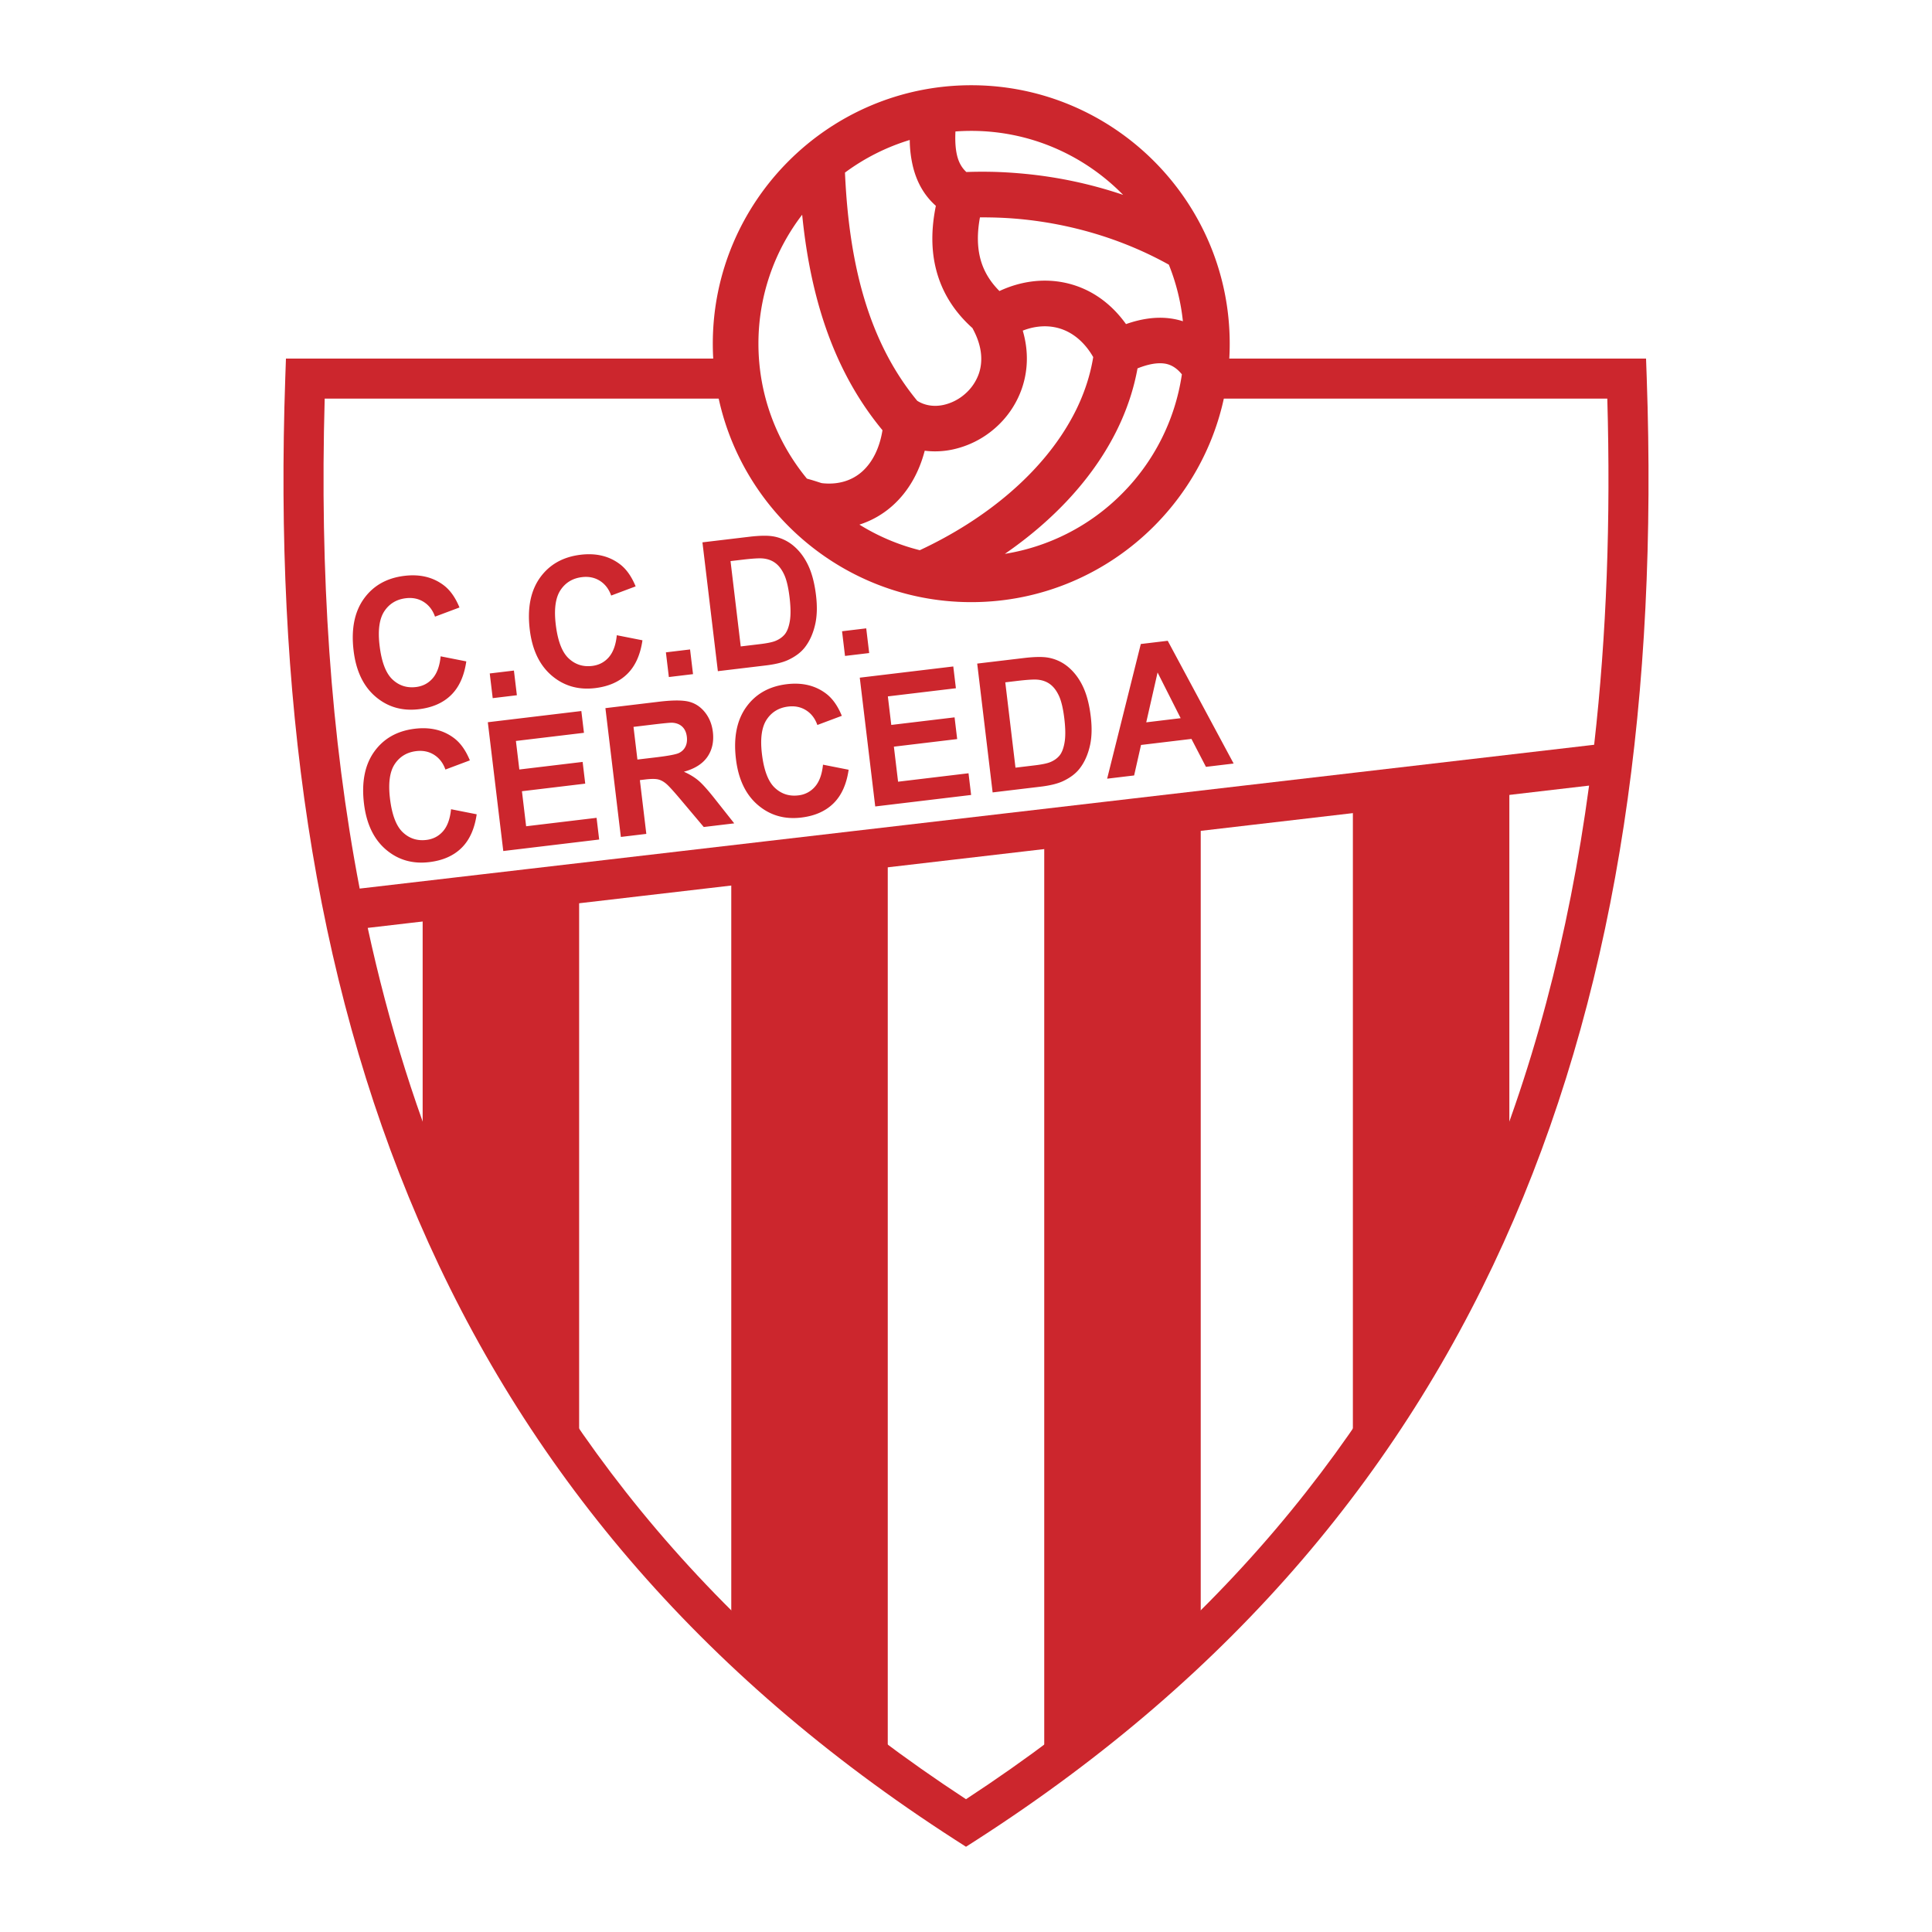
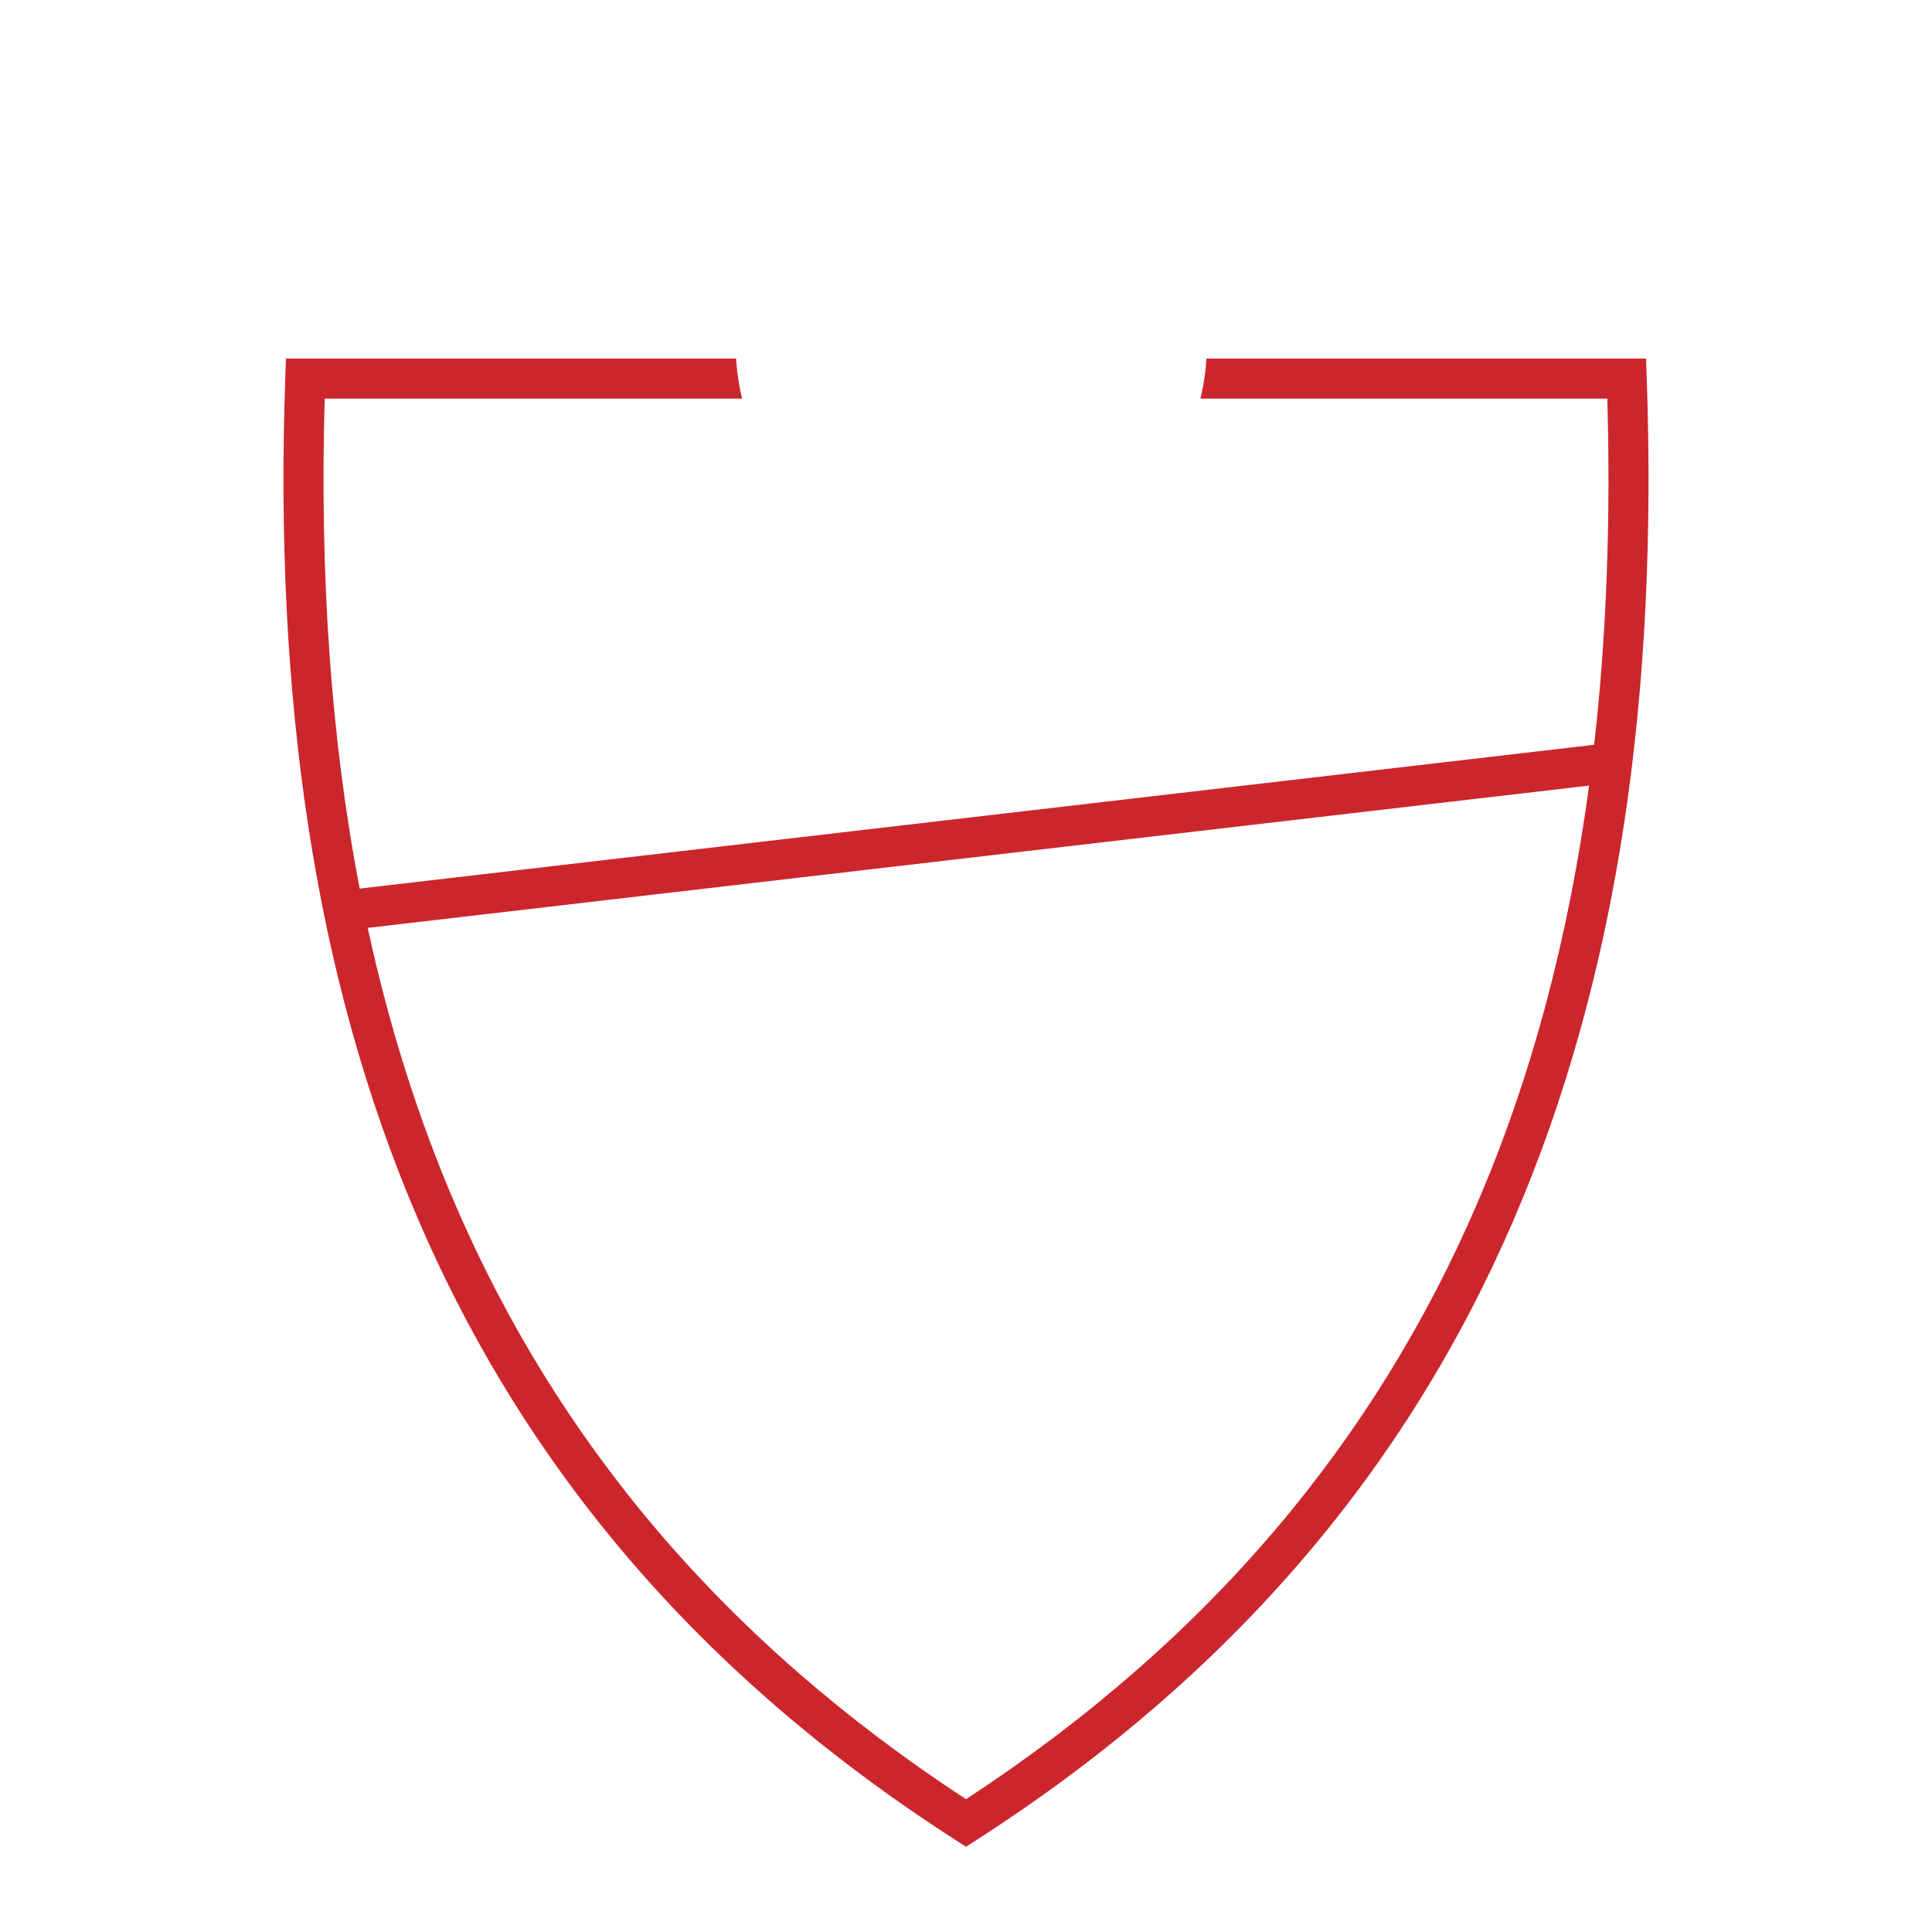
<svg xmlns="http://www.w3.org/2000/svg" width="2500" height="2500" viewBox="0 0 192.756 192.756">
-   <path fill-rule="evenodd" clip-rule="evenodd" fill="#fff" d="M0 0h192.756v192.756H0V0z" />
-   <path d="M42.168 90.085l15.612-2.403v59.529c-5.883-8.336-11.203-17.424-15.612-27.73V90.085zM72.959 86.321l15.613-1.815v92.814l-15.613-13.222V86.321zM104.184 82.433l15.613-1.556v82.443l-15.613 13.481V82.433zM134.977 78.803l15.611-2.333v40.185c-4.041 12.014-9.504 21.174-15.611 29.037V78.803zM43.965 65.482l2.557.505c-.208 1.447-.712 2.565-1.507 3.349-.795.786-1.871 1.26-3.22 1.422-1.671.2-3.116-.218-4.328-1.254-1.215-1.037-1.945-2.568-2.188-4.588-.256-2.139.086-3.867 1.024-5.178.94-1.312 2.292-2.076 4.053-2.286 1.539-.185 2.845.129 3.918.943.637.482 1.161 1.221 1.569 2.213l-2.441.915c-.228-.647-.604-1.136-1.12-1.465s-1.115-.454-1.789-.373c-.932.111-1.648.545-2.147 1.296-.498.753-.658 1.898-.474 3.428.194 1.624.621 2.749 1.274 3.368.653.623 1.441.878 2.354.769.676-.081 1.232-.37 1.664-.866.434-.497.703-1.229.8-2.195l.001-.003zm5.192 4.172l-.295-2.463 2.412-.289.295 2.463-2.412.289zm12.383-6.277l2.558.505c-.209 1.447-.712 2.564-1.508 3.349-.795.786-1.871 1.261-3.22 1.422-1.671.2-3.116-.218-4.329-1.253-1.215-1.038-1.945-2.569-2.187-4.588-.257-2.139.086-3.867 1.024-5.179.94-1.312 2.292-2.075 4.053-2.286 1.539-.184 2.846.13 3.918.943.637.482 1.161 1.221 1.569 2.213l-2.441.915c-.228-.647-.604-1.137-1.12-1.466-.517-.328-1.115-.453-1.789-.372-.932.111-1.649.545-2.147 1.296-.498.753-.657 1.898-.474 3.428.194 1.624.621 2.749 1.274 3.368.654.622 1.442.878 2.355.768.676-.081 1.232-.37 1.663-.866.434-.497.703-1.229.8-2.194l.001-.003zm5.192 4.171l-.295-2.463 2.411-.289.295 2.463-2.411.289zm3.351-13.438l4.642-.553c1.046-.125 1.857-.14 2.425-.042a4.248 4.248 0 0 1 2.037.956c.593.504 1.078 1.151 1.45 1.939.373.788.633 1.784.777 2.987.127 1.059.106 1.987-.058 2.783-.204.971-.562 1.782-1.075 2.431-.388.491-.943.906-1.663 1.24-.54.247-1.28.428-2.217.54l-4.779.572-1.539-12.853zm2.802 1.87l1.018 8.514 1.897-.227c.708-.084 1.217-.188 1.522-.305.398-.154.719-.375.959-.657.242-.284.416-.726.518-1.32.103-.597.095-1.394-.024-2.387-.119-.992-.297-1.744-.532-2.255s-.527-.9-.871-1.159c-.344-.262-.761-.418-1.249-.466-.364-.037-1.065.004-2.099.128l-1.139.134zm11.422 9.463l-.295-2.463 2.412-.289.295 2.464-2.412.288zM45.002 80.737l2.557.505c-.208 1.447-.711 2.565-1.507 3.349-.795.786-1.871 1.261-3.221 1.422-1.671.201-3.115-.218-4.328-1.253-1.215-1.038-1.945-2.569-2.188-4.589-.256-2.139.086-3.867 1.024-5.179.941-1.312 2.292-2.075 4.053-2.286 1.539-.185 2.846.13 3.918.943.637.482 1.161 1.221 1.569 2.213l-2.44.915c-.228-.646-.604-1.137-1.121-1.465-.516-.329-1.115-.454-1.789-.373-.932.112-1.648.546-2.147 1.296-.498.753-.657 1.898-.474 3.428.194 1.624.621 2.749 1.274 3.368.653.623 1.441.878 2.355.769.676-.081 1.232-.37 1.664-.866.434-.497.702-1.229.8-2.195l.001-.002zm5.21 4.17l-1.542-12.85L58 70.939l.261 2.174-6.788.812.341 2.848 6.315-.756.26 2.167-6.315.757.418 3.496 7.028-.842.259 2.165-9.567 1.147zm11.732-1.406l-1.542-12.85 5.348-.641c1.343-.161 2.336-.162 2.971-.006.635.158 1.173.513 1.609 1.057.436.546.702 1.201.792 1.958.116.966-.067 1.797-.544 2.491-.479.694-1.263 1.19-2.346 1.485.587.261 1.086.565 1.49.915.403.349.97.989 1.695 1.915l1.837 2.321-3.04.364-2.17-2.575c-.771-.92-1.294-1.499-1.564-1.729-.271-.232-.548-.381-.827-.445-.281-.063-.714-.062-1.298.009l-.514.062.643 5.365-2.54.304zm1.651-7.721l1.879-.223c1.218-.146 1.974-.291 2.263-.43.291-.142.509-.352.647-.629.14-.277.188-.612.142-.996-.051-.432-.208-.768-.463-1.007-.258-.239-.598-.369-1.017-.39-.208-.003-.832.055-1.859.178l-1.982.238.39 3.259zm18.516.512l2.558.505c-.209 1.447-.712 2.565-1.508 3.349-.795.786-1.871 1.261-3.22 1.422-1.672.2-3.116-.218-4.329-1.254-1.215-1.038-1.945-2.568-2.187-4.588-.257-2.139.086-3.867 1.024-5.179.94-1.312 2.292-2.075 4.053-2.286 1.539-.185 2.845.13 3.918.943.637.482 1.161 1.221 1.569 2.213l-2.441.915c-.228-.647-.604-1.137-1.12-1.465-.517-.329-1.115-.454-1.789-.373-.931.112-1.649.545-2.147 1.296-.498.753-.657 1.898-.474 3.428.195 1.624.621 2.749 1.274 3.368.654.623 1.441.878 2.355.769a2.524 2.524 0 0 0 1.663-.867c.434-.497.703-1.229.8-2.194l.001-.002zm5.211 4.169l-1.542-12.85 9.329-1.118.261 2.174-6.789.812.341 2.848 6.316-.756.259 2.167-6.315.757.419 3.496 7.028-.842.259 2.165-9.566 1.147zm10.174-14.255l4.643-.553c1.045-.125 1.855-.14 2.424-.042a4.239 4.239 0 0 1 2.037.956c.592.504 1.078 1.151 1.449 1.939.373.788.635 1.784.777 2.988.127 1.059.107 1.986-.057 2.782-.205.971-.562 1.783-1.076 2.431-.389.492-.943.906-1.662 1.24-.541.247-1.281.428-2.217.54l-4.779.572-1.539-12.853zm2.801 1.87l1.018 8.514 1.898-.228c.707-.084 1.217-.188 1.521-.305.398-.154.719-.375.959-.657.242-.285.416-.727.518-1.321.104-.597.096-1.393-.023-2.387-.119-.992-.297-1.744-.531-2.255-.236-.511-.527-.9-.871-1.159-.344-.262-.762-.418-1.248-.466-.365-.037-1.066.004-2.1.128l-1.141.136zm22.783 8.102l-2.762.331-1.447-2.787-5.031.603-.688 3.042-2.693.323 3.359-13.437 2.686-.322 6.576 12.247zm-5.285-4.525l-2.303-4.56-1.131 4.974 3.434-.414z" fill-rule="evenodd" clip-rule="evenodd" fill="#cc262d" />
  <path d="M35.885 88.654l123.164-14.348c1.25-10.992 1.654-22.513 1.312-34.535H32.395c-.493 17.369.567 33.69 3.49 48.883zM158.543 78.38L36.688 92.576c2.094 9.668 4.974 18.864 8.722 27.567 10.105 23.459 26.549 43.385 50.968 59.363 24.419-15.979 40.862-35.904 50.968-59.363 5.541-12.866 9.183-26.81 11.197-41.763zM41.745 121.719C31.21 97.264 27.368 69.118 28.462 37.711l.067-1.934h135.698l.068 1.934c1.094 31.407-2.75 59.552-13.283 84.007-10.564 24.523-27.83 45.285-53.557 61.842l-1.077.691-1.076-.691c-25.728-16.556-42.994-37.318-53.557-61.841z" fill="#cc262d" />
  <path d="M96.903 10.781c12.949 0 23.511 10.562 23.511 23.51 0 12.949-10.562 23.51-23.511 23.51-12.948 0-23.51-10.561-23.51-23.51 0-12.949 10.562-23.51 23.51-23.51z" fill-rule="evenodd" clip-rule="evenodd" fill="#fff" />
-   <path d="M96.903 8.504c7.103 0 13.55 2.896 18.222 7.566 4.67 4.67 7.564 11.117 7.564 18.219v.001c0 7.103-2.895 13.55-7.566 18.221-4.67 4.67-11.117 7.565-18.219 7.565h-.001c-7.103 0-13.55-2.896-18.221-7.566-4.67-4.67-7.565-11.117-7.566-18.22v-.001c0-7.103 2.896-13.55 7.566-18.221C83.353 11.4 89.8 8.504 96.903 8.504zm15.439 23.831c1.594-.561 3.07-.749 4.432-.564a7.26 7.26 0 0 1 1.244.28 20.971 20.971 0 0 0-1.404-5.647c-4.75-2.636-9.873-4.074-14.826-4.547a38.43 38.43 0 0 0-2.977-.163 36.056 36.056 0 0 0-1.041-.005c-.285 1.541-.279 2.928.049 4.158.311 1.167.934 2.229 1.896 3.19 2.014-.945 4.268-1.288 6.449-.846 2.293.464 4.471 1.773 6.168 4.13l.01.014zm5.574 5.015c-.502-.629-1.084-.988-1.748-1.079-.73-.099-1.623.062-2.678.483a22.384 22.384 0 0 1-.764 3.005 24.46 24.46 0 0 1-1.74 4.019c-2.398 4.436-6.174 8.342-10.732 11.481a21.207 21.207 0 0 0 11.65-5.966 21.22 21.22 0 0 0 6.012-11.943zM91.767 54.894c6.608-3.082 12.219-7.722 15.217-13.268a19.702 19.702 0 0 0 1.418-3.271c.293-.891.518-1.801.668-2.729a7.905 7.905 0 0 0-.42-.654c-.961-1.335-2.15-2.067-3.377-2.315-1.066-.216-2.188-.082-3.232.331.613 2.092.504 4.068-.098 5.798a9.292 9.292 0 0 1-2.752 4.004 9.404 9.404 0 0 1-4.201 2.068 8.378 8.378 0 0 1-2.73.11c-.577 2.218-1.655 4.06-3.123 5.403a9.1 9.1 0 0 1-3.393 1.97 21.174 21.174 0 0 0 6.023 2.553zm-11.254-7.132c.271.064.532.145.812.232.309.097.618.2.635.202.223.026-.046.001.11.017h.009c1.606.164 2.974-.285 3.981-1.206 1.003-.917 1.701-2.32 1.985-4.085-2.892-3.492-4.866-7.472-6.168-11.808-.924-3.078-1.509-6.323-1.844-9.692a21.114 21.114 0 0 0-4.364 12.867v.001c0 5.102 1.817 9.794 4.837 13.463.22.053.109.031.007.009-.001 0 0 0 0 0zm3.79-30.542c.198 4.479.769 8.724 1.932 12.597 1.129 3.761 2.82 7.191 5.278 10.17.774.489 1.688.603 2.57.423a4.841 4.841 0 0 0 2.156-1.071 4.777 4.777 0 0 0 1.417-2.048c.41-1.181.344-2.651-.494-4.285l-.139-.271c-1.84-1.651-3.02-3.562-3.598-5.732-.529-1.984-.53-4.139-.054-6.467-1.22-1.083-1.926-2.438-2.293-3.946a11.773 11.773 0 0 1-.312-2.625 21.226 21.226 0 0 0-6.463 3.255zm11.022-4.104c-.042.873-.009 1.696.165 2.407.155.636.44 1.2.925 1.639.798-.03 1.62-.037 2.466-.021 1.035.02 2.146.085 3.334.198a43.58 43.58 0 0 1 9.84 2.103l-.15-.151c-3.848-3.848-9.154-6.233-15-6.233h-.002c-.531 0-1.058.02-1.578.058z" fill="#cc262d" />
</svg>